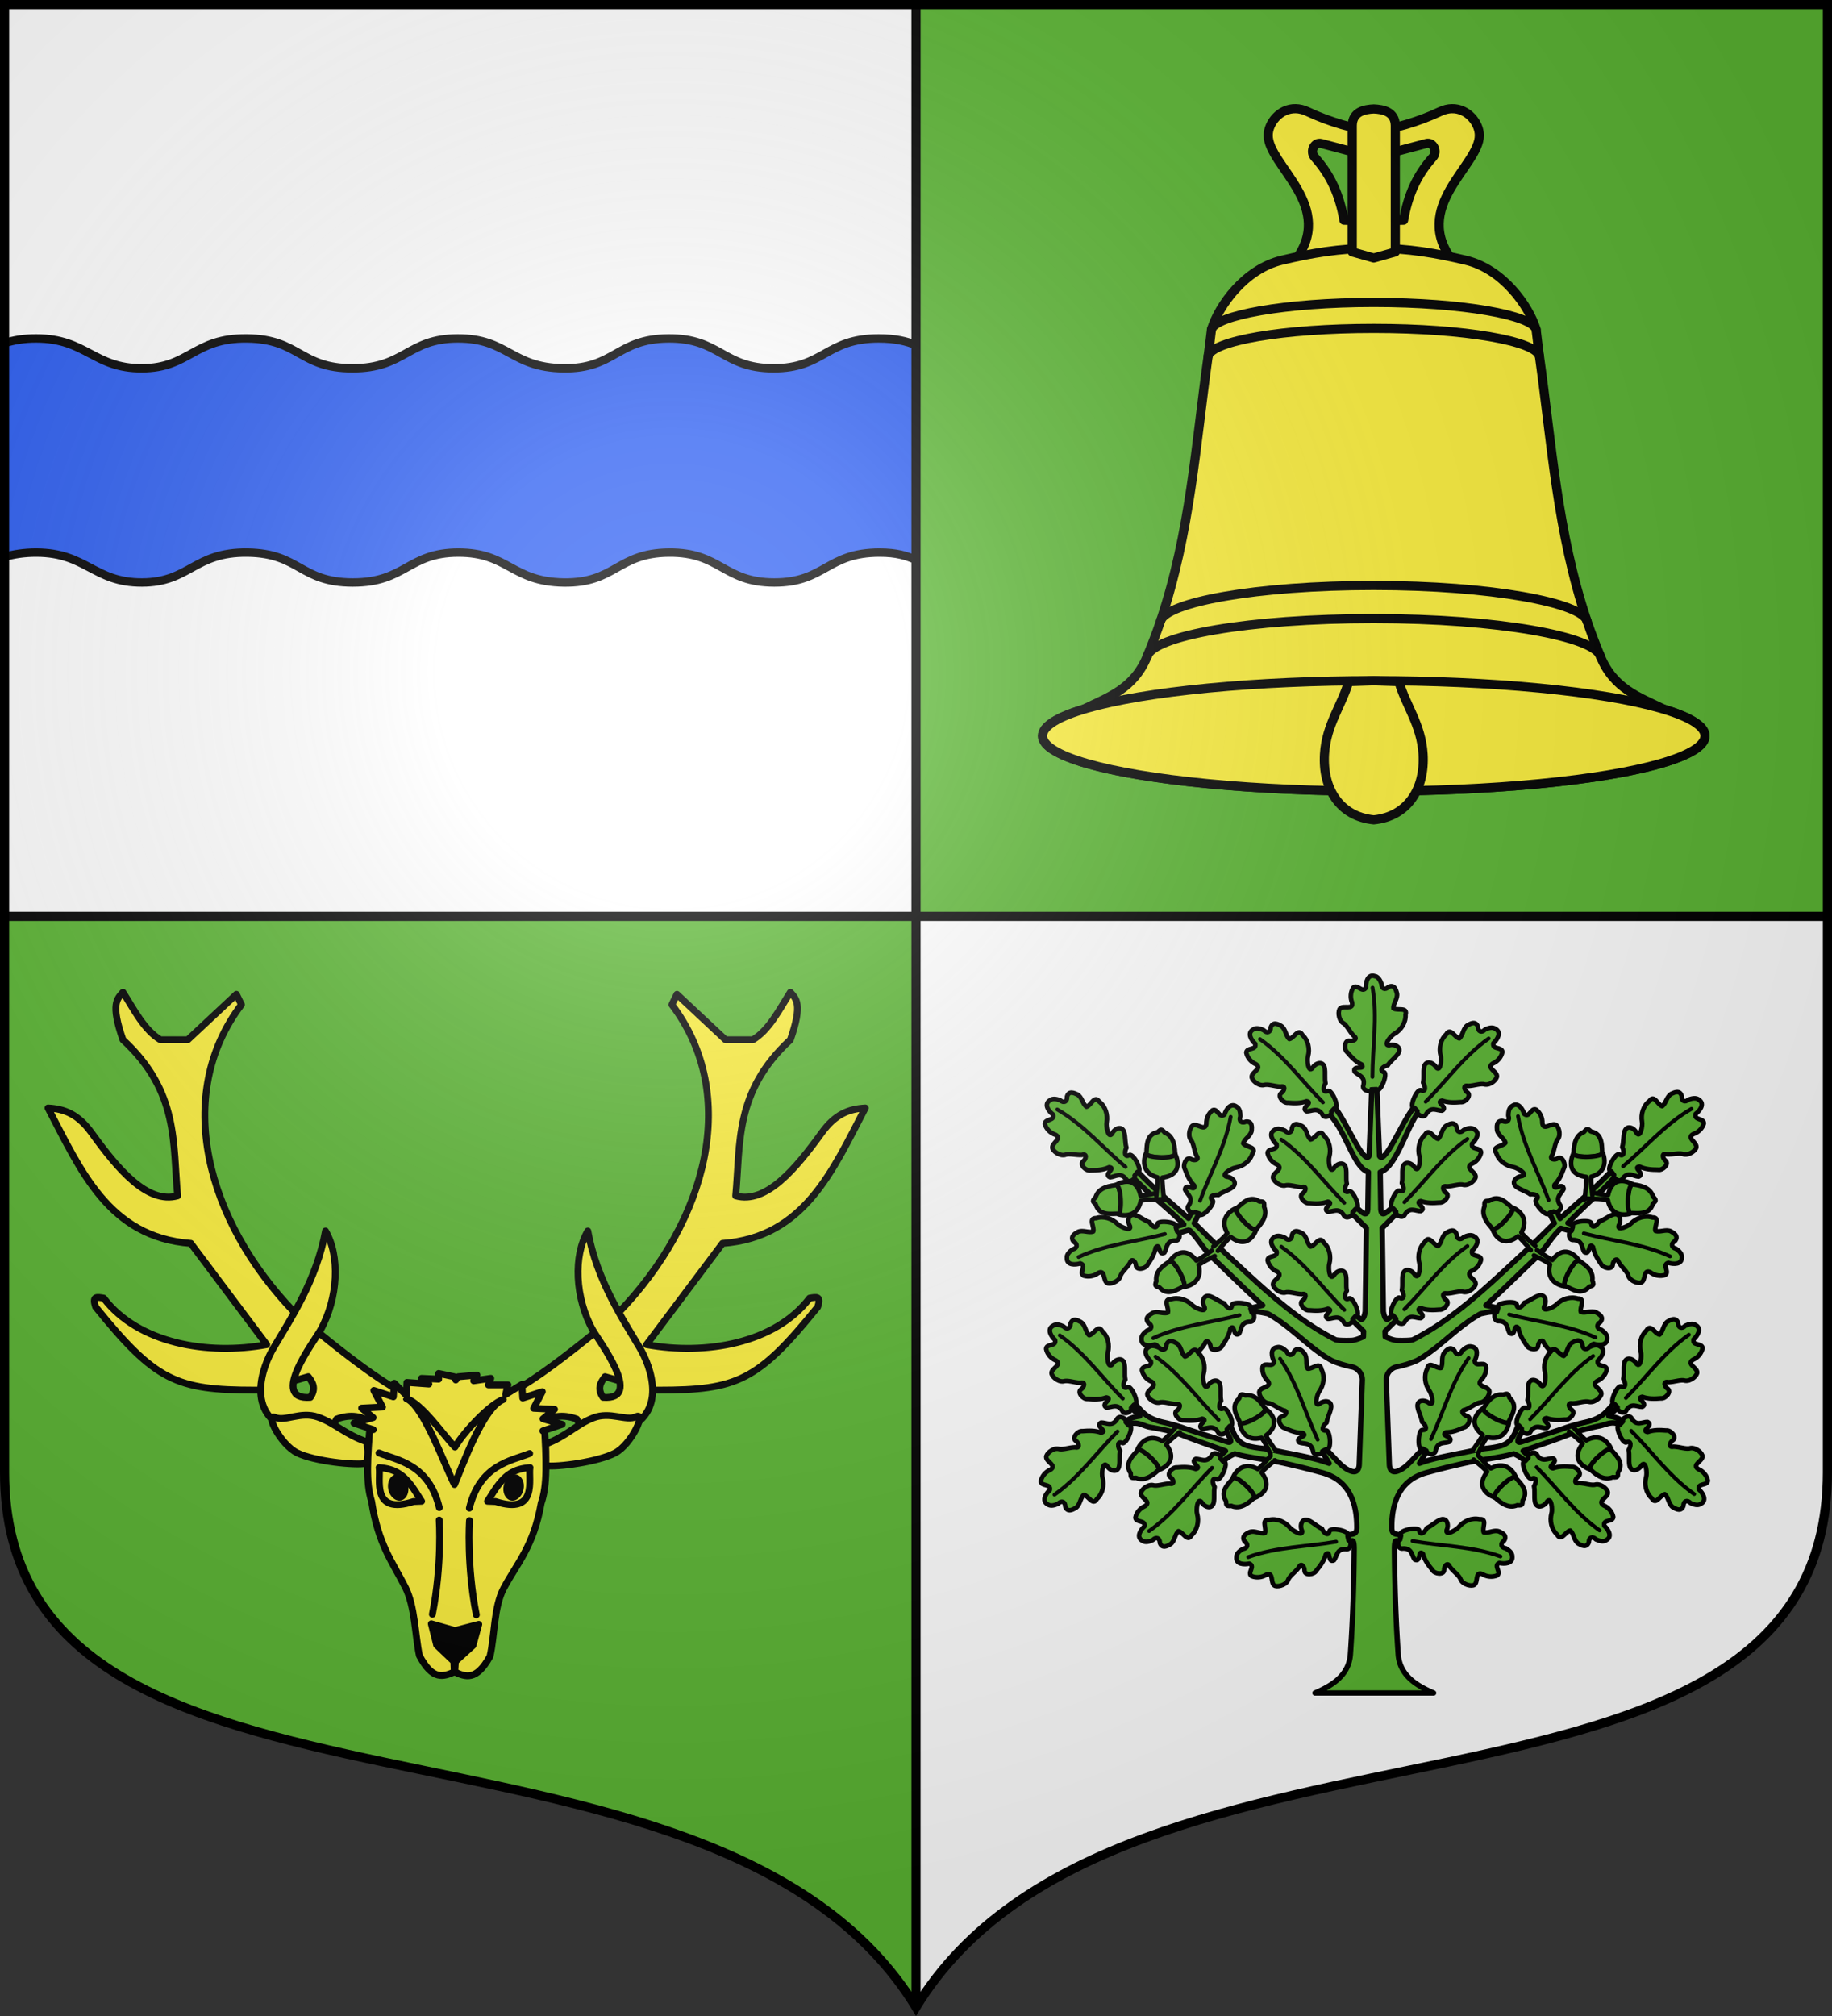
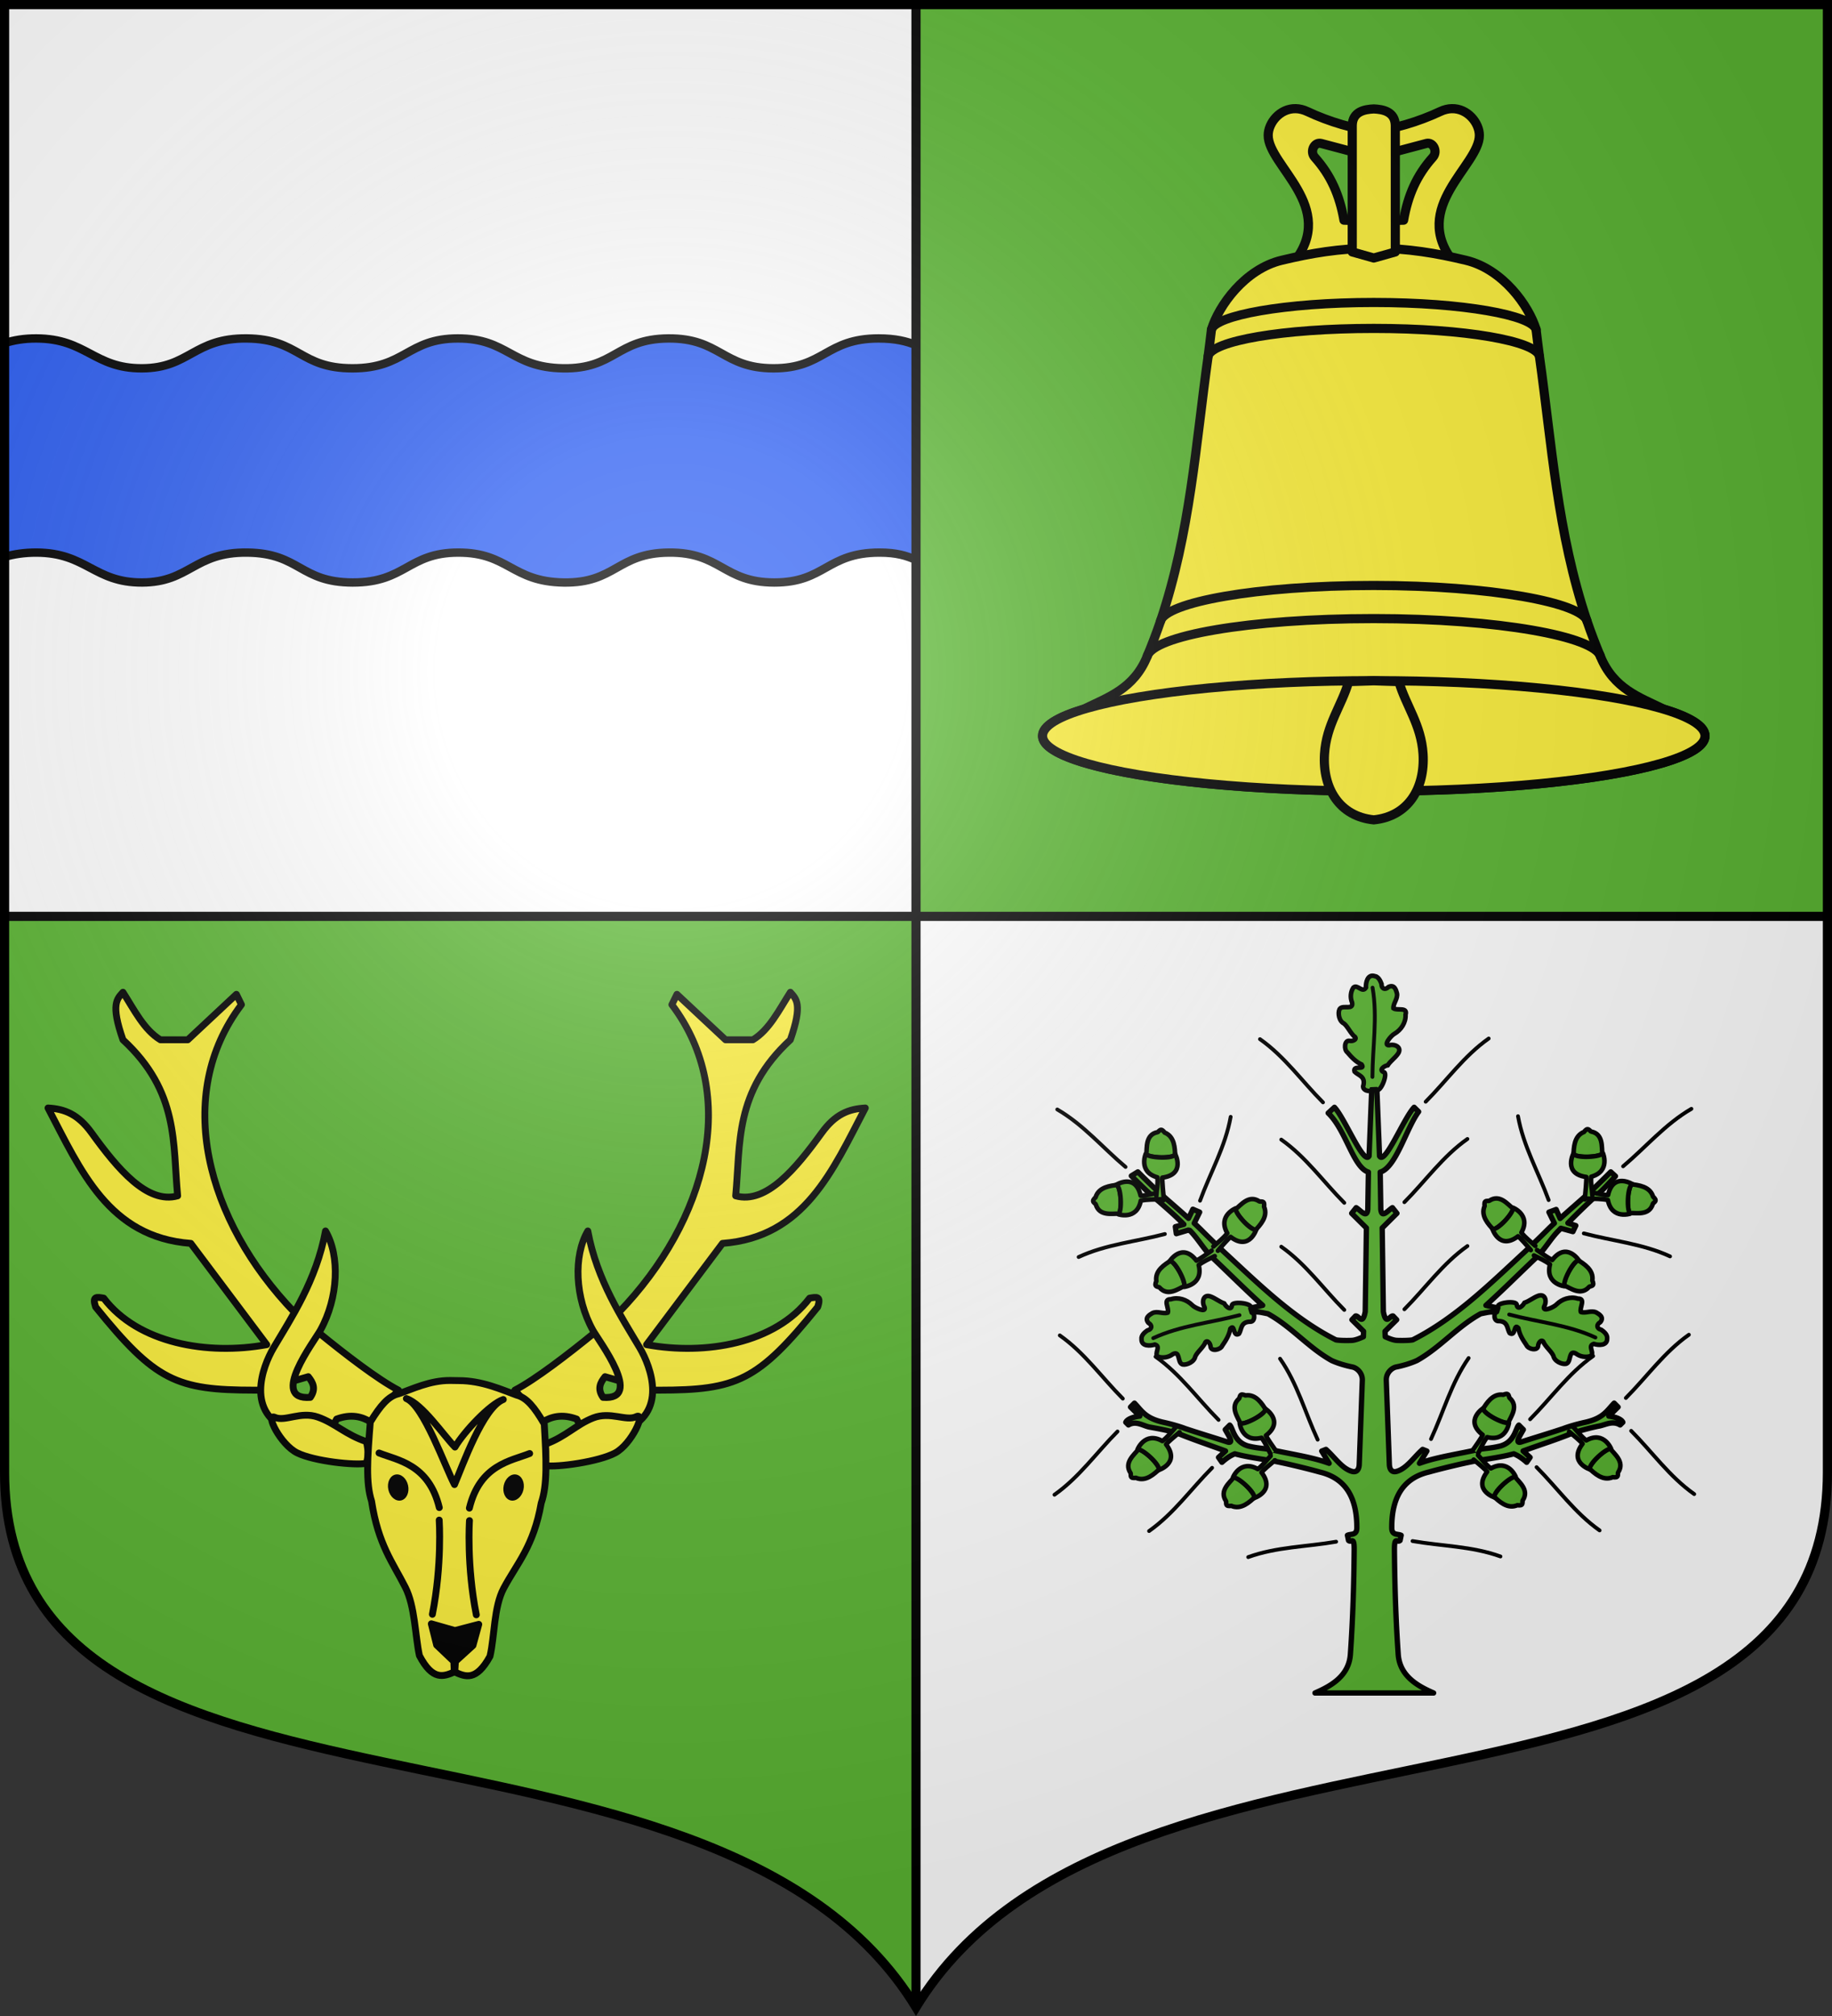
<svg xmlns="http://www.w3.org/2000/svg" xmlns:xlink="http://www.w3.org/1999/xlink" width="600" height="660">
  <rect width="100%" height="100%" fill="#333333" stroke="none" />
  <radialGradient id="c" cx="220" cy="220" r="405" gradientUnits="userSpaceOnUse">
    <stop offset="0" stop-color="#fff" stop-opacity=".31" />
    <stop offset=".19" stop-color="#fff" stop-opacity=".25" />
    <stop offset=".6" stop-color="#6b6b6b" stop-opacity=".125" />
    <stop offset="1" stop-opacity=".125" />
  </radialGradient>
  <path fill="#5ab532" d="M300 1.5V300h298.5V1.5zM1.5 300v181.99C1.5 610.772 233.14 547.8 300 657.12V300z" />
  <path fill="#fff" d="M598.5 300v181.99c0 128.783-231.64 65.81-298.5 175.131V300zM1.5 1.5V300H300V1.5z" />
  <g stroke="#000" stroke-linecap="round" stroke-linejoin="round" stroke-width="1.901">
    <path fill="#fcef3c" d="M412.283 56.496c-3.306-.079-5.72 2.967-5.729 5.53-.024 6.31 14.474 14.885 5.328 26.337l16.586-.688 16.586.688c-9.145-11.452 5.352-20.028 5.328-26.337-.01-2.563-2.423-5.609-5.729-5.53-.763.018-1.57.206-2.406.601-4.474 2.113-10.07 3.776-13.779 3.984-3.709-.208-9.305-1.871-13.779-3.984-.836-.395-1.643-.583-2.406-.601m4.755 7.193c.16-.023.34-.019.516.028l10.914 2.895 10.914-2.895c1.403-.374 2.424 1.661 1.347 2.866-3.373 3.772-5.158 7.873-6.073 13.068l-6.188.172-6.187-.172c-.916-5.195-2.7-9.296-6.073-13.068-.943-1.054-.29-2.74.83-2.894" transform="matrix(1.578 0 0 1.577 -226.195 -53.522)" />
    <path fill="#fcef3c" d="M428.468 85.44c-7.335.088-12.879 1.05-19.078 2.522-7.713 1.83-13.155 9.518-14.61 14.386-.229 1.834-.43 3.672-.687 5.502-2.582 18.345-3.693 36.637-9.883 55.023-.808 2.4-1.753 4.83-2.778 7.336-2.766 6.757-8.111 8.477-13.149 10.947-5.45 1.642-8.565 3.551-8.565 5.56 0 6.327 30.8 11.463 68.75 11.463s68.75-5.136 68.75-11.463c0-2.009-3.115-3.918-8.565-5.56-5.037-2.47-10.383-4.19-13.148-10.947-1.026-2.507-1.97-4.936-2.779-7.336-6.19-18.386-7.3-36.678-9.883-55.023-.257-1.83-.458-3.668-.687-5.502-1.454-4.868-6.897-12.556-14.61-14.386-6.199-1.472-11.743-2.434-19.078-2.522" transform="matrix(1.578 0 0 1.577 -226.195 -53.522)" />
    <path fill="none" d="M475.505 170.209c-1.095-4.09-21.079-7.852-47.037-7.852s-45.89 3.57-47.036 7.852m91.294-7.336c-1.007-3.763-19.826-7.394-44.258-7.394-24.431 0-43.22 3.518-44.258 7.394m78.633-55.023c-.83-3.102-15.4-5.732-34.375-5.732s-33.538 2.606-34.375 5.732m68.063-5.502c-.789-2.944-15.092-5.617-33.688-5.617-18.595 0-32.915 2.733-33.687 5.617" transform="matrix(1.578 0 0 1.577 -226.195 -53.522)" />
    <g fill="#fcef3c" transform="matrix(1.578 0 0 1.577 -226.195 -53.522)">
      <ellipse cx="428.468" cy="186.709" rx="68.75" ry="11.463" />
      <path d="M428.468 56.553c-1.866.083-4.422.517-4.469 3.439v26.25l4.47 1.261 4.468-1.261v-26.25c-.047-2.922-2.602-3.356-4.469-3.44M428.468 175.268l-5.213.172c-1.428 4.98-4.636 8.91-5.013 15.03-.44 7.116 3.097 12.957 10.226 13.67 7.13-.713 10.666-6.554 10.227-13.67-.378-6.12-3.585-10.05-5.013-15.03z" />
    </g>
  </g>
  <g fill="none" stroke="#000" stroke-linecap="round" stroke-linejoin="round" stroke-width="2.491">
    <path fill="#fcef3c" fill-rule="evenodd" d="M1516.535-616.999s4.772-1.4 5.228-1.51c1.71 2.123 2.893 4.379.735 7.486-15.012 1.167 1.45-20.325 3.673-24.326 6.516-11.73 7.12-26.945 1.836-35.928-3.287 17.943-12.566 31.709-18.824 42.29-4.084 6.906-10.393 23.807 5.969 29.94 8.13 3.047 15.087.038 16.895-4.117 5.295-1.932 9.142-.915 12.489 1.123l9.917-11.602c-7.422-3.843-19.445-13.098-28.683-20.623m-71.222-123.464c4.095 6.404 7.65 13.633 13.59 17.216h9.918l17.629-16.466 1.836 3.742c-24.761 32.627-12.897 78.145 19.23 111.425-2.633 4.72-5.298 8.99-7.567 12.825-2.053 3.471-4.665 9.466-4.681 15.35l-2.282.008c-28.28-.014-35.898-3.307-57.59-30.13-1.329-4.02.38-3.629 2.94-3.19 12.473 16.396 37.709 20.774 59.133 16.841l-27.547-36.678c-29.802-2.221-39.978-26.542-51.789-49.025 6.015.32 10.925 2.26 15.793 8.982 9.372 12.94 20.158 25.924 31.221 22.83-1.799-18.837.59-37.676-19.834-56.513-4.565-13.048-2.087-14.82 0-17.216zm180.074 140.731s-4.772-1.4-5.228-1.51c-1.71 2.123-2.893 4.379-.735 7.486 15.012 1.167-1.45-20.325-3.673-24.326-6.516-11.73-7.12-26.945-1.836-35.928 3.287 17.943 12.566 31.709 18.824 42.29 4.084 6.906 10.393 23.807-5.969 29.94-8.13 3.047-15.087.038-16.895-4.117-5.295-1.932-9.142-.915-12.489 1.123l-9.917-11.602c7.422-3.843 19.445-13.098 28.683-20.623m71.222-123.464c-4.095 6.404-7.65 13.633-13.59 17.216h-9.918l-17.629-16.466-1.836 3.742c24.761 32.627 12.897 78.145-19.23 111.425 2.633 4.72 5.299 8.99 7.567 12.825 2.053 3.471 4.665 9.466 4.682 15.35l2.28.008c28.282-.014 35.899-3.307 57.59-30.13 1.33-4.02-.38-3.629-2.938-3.19-12.474 16.396-37.71 20.774-59.134 16.841l27.548-36.678c29.8-2.221 39.977-26.542 51.788-49.025-6.015.32-10.925 2.26-15.793 8.982-9.372 12.94-20.158 25.924-31.221 22.83 1.799-18.837-.59-37.676 19.834-56.513 4.565-13.048 2.087-14.82 0-17.216z" transform="matrix(.903 0 0 .904 -1273.187 1009.833)" />
    <path fill="#fcef3c" fill-rule="evenodd" d="M1607.737-594.065c7.501-2.738 11.182-7.112 17.4-9.53s11.93 1.334 15.579-.441-1.617 9.902-7.631 13.132-21.126 5.282-25.353 4.611c.197-4.15.208-6.959 0-7.772zm-64.768-.891c-7.593-2.475-11.425-6.718-17.722-8.918s-11.877 1.75-15.585.103c-3.71-1.647 1.962 9.84 8.085 12.858s20.866 4.6 25.066 3.782c1.33-4.198-.02-7.006.156-7.825" transform="matrix(.903 0 0 .904 -1273.187 1009.833)" />
    <path fill="#fcef3c" fill-rule="evenodd" d="M1573.224-617.136c-7.352-.048-13.805 3.157-18.696 4.821-3.654.818-6.557 4.163-10.27 10.233-1.046 12.969-1.68 22.008.463 28.656 2.417 15.781 7.668 22.14 12.27 31.25 3.47 6.87 3.521 17.343 5.07 24.65 4.81 9.216 8.788 7.64 12.746 5.917 3.918 1.811 7.844 3.475 12.86-5.631 1.71-7.27 1.354-17.86 4.976-24.65 4.804-9.006 10.838-15.126 13.606-30.85 2.29-6.598 1.86-15.65 1.102-28.638-3.576-6.15-6.403-9.56-10.038-10.46-5.342-1.951-12.598-5.25-20.886-5.248-.32-.009-2.462-.046-3.203-.05" transform="matrix(.903 0 0 .904 -1273.187 1009.833)" />
-     <path d="m1586.77-573.397 2.18-3.423c4.012-6.225 7.391-8.317 13.227-8.77-.747 3.804 3.127 17.362-12.494 12.307zm-23.903 0-2.18-3.423c-4.011-6.225-7.391-8.317-13.227-8.77.747 3.804-3.127 17.362 12.494 12.307z" transform="matrix(.903 0 0 .904 -1273.187 1009.833)" />
    <path fill="#000" fill-rule="evenodd" d="m1566.388-529.013 1.936 7.692 6.222 5.92.152 3.58.207.003.232-3.577 6.352-5.78 2.108-7.646-8.63 2.25z" transform="matrix(.903 0 0 .904 -1273.187 1009.833)" />
    <path d="M1566.772-532.46c3.574-17.985 2.478-34.119 2.478-34.119m.032-4.523c-3.822-15.737-15.108-17.102-21.859-19.774m35.281 58.605c-3.574-17.986-2.478-34.12-2.478-34.12m-.032-4.523c3.822-15.738 15.107-17.102 21.858-19.774m-44.713-19.895c6.246 2.498 14.033 24.692 17.454 31.137 2.917-6.818 10.34-27.928 17.696-30.797-4.738 1.555-14.22 11.616-17.526 17.22-4.298-4.44-11.854-15.636-17.624-17.56" transform="matrix(.903 0 0 .904 -1273.187 1009.833)" />
-     <path fill="#fcef3c" fill-rule="evenodd" d="m1557.318-611.78.21-4.65 7.977.592-2.659-2.069 6.205.296v-2.069l5.615 1.182.59 1.182.887-1.182 6.796-.59-1.182 2.068 6.206-.887-.887 2.364h7.092l-.819 3.48m0 0 5.87-3.62.341 4.91 7.083-2.305-3.149 6.02 7.573.375-4.179 3.436 6.956 1.997-7.007 2.376m-49.519-12.906-4.356-4.348-.342 4.91-7.083-2.305 3.149 6.019-7.573.376 4.18 3.436-6.957 1.996 7.007 2.376" transform="matrix(.903 0 0 .904 -1273.187 1009.833)" />
    <path fill="#000" stroke="none" d="M171.438 487.695c-.512 2.338-2.374 3.917-4.159 3.526-1.784-.392-2.814-2.606-2.3-4.944.512-2.339 2.374-3.918 4.159-3.526 1.784.391 2.814 2.605 2.3 4.944m-44.249 0c.511 2.338 2.374 3.917 4.158 3.526 1.785-.392 2.815-2.606 2.3-4.944-.511-2.339-2.373-3.918-4.158-3.526-1.784.391-2.814 2.605-2.3 4.944" />
  </g>
  <g stroke-width=".908" transform="matrix(1.101 0 0 1.101 -45.34 -31.679)">
    <path fill="#5ab532" stroke="#000" stroke-linecap="round" stroke-linejoin="round" stroke-width="1.59" d="m449.99 352.534-.768.272-.791 19.722c-1.592 2.801-7.19-11.238-10.292-14.5l-1.87 1.71c5.331 5.084 7.418 16.147 11.964 17.565l-.173 11.036c-.26 2.907-2.118.344-3.464-.47l-1.336 1.683 4.38 4.355-.347 24.893c-.823 4.342-1.922 1.013-2.895 1.287l-1.064 1.114 3.464 3.44-.05 1.608c-1.062.49-2.434 1.041-3.463 1.088-1.843.085-4.108 0-4.75-.173-12.618-6.355-23.137-16.789-33.448-26.304a283 283 0 0 1-6.581-6.384 71 71 0 0 0-2.078-1.98l1.608-3.29-2.017-.869-1.294 2.71c-2.974-2.668-5.961-5.226-8.54-7.508-1.979-1.752-6.53-6.31-6.53-6.31l-1.939 1.188s3.832 3.809 5.256 5.069c2.678 2.37 7.18 6.09 10.363 9.357l-2.523.693.287 2.072 3.552-1.06c.207.209.295-.068.49.126 2.446 2.44 4.136 5.648 6.68 8.042 4.74 4.46 9.744 9.49 14.968 14.204l-3.687.816.396 1.436c1.363-.61 2.839-.134 4.85.247 6.956 3.81 12.064 10.075 18.95 13.907 1.855.846 4.134 1.515 6.21 1.93 1.183.236 3.003 1.663 2.919 3.959l-.916 25.017c-.045 1.234-.577 2.555-2.276 2.029-2.935-.908-5-4.179-7.62-6.508l-1.261.495 2.202 3.637a70 70 0 0 0-1.237-.42c-4.48-1.487-10.49-2.41-15.611-3.539-2.667-.588-3.843-.369-7.249-1.188-4.292-1.228-4.48-5.31-5.467-6.21l-1.336 1.336c.69 1.33 2.68 4.134.84 3.736-4.374-1.403-8.353-2.587-12.715-4.033-1.62-.631-4.226-1.377-6.433-1.856-5.584-1.213-6.606-3.587-8.708-5.716l-1.163 1.163 2.746 2.697c-1.94.24-3.702.848-4.156 1.831l.792.792c2.29-1.362 4.388.292 6.29.642 1.748.321 6.423 1.104 8.917 2.075 4.564 1.834 9.05 3.325 13.664 5.028l-2.078 1.905 1.014 1.46c1.155-1.042 2.392-1.942 3.835-2.524 3.323.893 7.065 1.43 10.514 1.98 3.18.507 10.686 2.301 14.745 3.44 7.86 1.866 11.068 7.803 11.034 16.579-.005 2.331-1.726 1.72-2.796 2.227l.322 1.534c.855.833 1.717-1.463 1.682 2.845-.08 9.97-.375 20.189-1.113 30.832-.366 6.555-5.682 9.574-10.54 11.68h35.28c-4.857-2.106-10.174-5.125-10.54-11.68-.737-10.643-1.033-20.863-1.113-30.832-.034-4.308.828-2.012 1.683-2.845l.321-1.534c-1.07-.507-2.79.104-2.795-2.227-.035-8.776 3.173-14.713 11.034-16.58 4.059-1.138 11.565-2.932 14.745-3.439 3.448-.55 7.191-1.087 10.514-1.98 1.443.582 2.68 1.482 3.835 2.524l1.014-1.46-2.078-1.905c4.614-1.703 9.402-3.183 13.966-5.017 2.494-.972 6.912-2.078 8.66-2.4 1.902-.35 3.954-1.69 6.245-.328l.792-.792c-.454-.983-2.217-1.591-4.157-1.83l2.747-2.698-1.163-1.163c-2.103 2.13-3.124 4.503-8.709 5.716-2.207.48-4.813 1.225-6.432 1.856-4.362 1.446-8.341 2.63-12.716 4.033-1.84.398.15-2.406.841-3.736l-1.336-1.336c-.988.9-1.175 4.982-5.467 6.21-3.407.82-4.583.6-7.25 1.188-5.12 1.13-11.13 2.052-15.61 3.539q-.616.203-1.237.42l2.202-3.637-1.262-.495c-2.62 2.329-4.684 5.6-7.62 6.508-1.699.526-2.23-.795-2.276-2.03l-.915-25.016c-.085-2.296 1.736-3.723 2.92-3.96 2.074-.414 4.353-1.083 6.209-1.93 6.886-3.83 11.994-10.096 18.95-13.906 2.01-.381 3.487-.857 4.85-.247l.395-1.436-3.686-.816c5.224-4.714 10.227-9.744 14.968-14.204 2.544-2.394 4.233-5.603 6.68-8.042.195-.194.436-.46.643-.668l3.587.99.853-1.79-2.335-.764c3.183-3.266 6.906-6.816 9.585-9.187 1.424-1.26 4.55-4.744 4.55-4.744l-1.397-1.282s-4.551 4.558-6.53 6.31c-2.58 2.282-5.566 4.875-8.54 7.542l-1.176-2.673-2.135.798 1.608 3.29a71 71 0 0 0-2.078 1.98 283 283 0 0 1-6.581 6.384c-10.311 9.515-20.83 19.95-33.448 26.304-.643.173-2.907.257-4.75.173-1.029-.047-2.401-.598-3.464-1.088l-.05-1.609 3.464-3.44-1.064-1.113c-.973-.274-2.072 3.055-2.894-1.287l-.346-24.893 4.379-4.355-1.336-1.683c-1.346.814-3.203 3.377-3.464.47l-.173-11.036c4.72-1.368 7.798-13.129 11.43-17.964l-1.336-1.312c-3.102 3.263-8.7 17.302-10.292 14.5l-.792-19.721z" />
    <g fill="none" stroke="#000" stroke-width="2.869">
      <path fill="#5ab532" fill-rule="evenodd" stroke-width="2.151" d="M169.506 5.275c-3.261-.94-4.144 3.063-4.005 5.43-1.715 2.84-4.01-1.828-5.93.01-1.34 1.999-1.535 4.754-.61 6.974.796 3.755-3.973 1.186-5.576 2.805-1.091.947-.98 5.048 1.135 6.683 1.962.989 3.085 3.96 5.212 6.206 2.238 1.365-.253 2.754-1.996 2.33-2.403-.371-2.673 4.146-.962 5.432 1.907 2.25 3.977 4.47 6.707 5.707 1.955 2.912-4.366-.036-3.338 3.347 1.682 1.77 5.079 2.093 4.185 6.28-1.035 2.442 3.21 3.663 3.843 2.052l2.07-.091c1.786 2.426 5.516-6.759 3.872-7.916-2.935-1-.1-3.063 1.62-3.33 1.31-2.043 3.49-3.443 4.861-5.471 1.989-3.009-1.608-4.689-4.173-3.936-3.122.209.97-4.628 2.451-5.371 3.144-1.818 5.43-5.28 5.226-8.982 1.126-3.775-3.981-1.736-5.693-2.982-.185-2.335 2.17-4.502 1.65-7.063-.412-1.478-1.118-4.3-3.931-3.002-1.618 1.637-3.378.911-3.313-1.4-.567-1.538-1.483-3.46-3.305-3.712z" transform="matrix(.633 0 0 .633 342.747 315.654)" />
      <path stroke-linecap="round" stroke-width="1.793" d="M168.54 52.678c.02-13.982 2.496-27.965.056-41.947" transform="matrix(.633 0 0 .633 342.747 315.654)" />
    </g>
    <use xlink:href="#a" width="100%" height="100%" fill="none" stroke-width="1.862" transform="matrix(-1 0 0 1 900 -.19)" />
    <g id="a" fill="none" stroke="#000" stroke-linecap="round" stroke-linejoin="round" stroke-width="2.869">
      <path fill="#5ab532" fill-rule="evenodd" stroke-width="2.151" d="M-109.394-9.041c-.063 3.393 4.032 3.209 6.282 2.463 3.188.92-.728 4.347 1.544 5.726 2.278.776 4.99.25 6.895-1.216 3.42-1.742 2.174 3.53 4.153 4.659 1.197.809 5.13-.36 6.162-2.826.447-2.151 3.026-4.005 4.645-6.641.739-2.515 2.725-.468 2.767 1.325.263 2.417 4.697 1.51 5.496-.477 1.68-2.424 3.29-4.998 3.776-7.955 2.307-2.642 1.096 4.226 4.098 2.358 1.274-2.083.707-5.448 4.982-5.668 2.628.368 2.708-4.048.988-4.243l-.624-1.977c1.882-2.352-7.956-3.578-8.649-1.69-.205 3.093-2.932.888-3.635-.703-2.312-.736-4.23-2.48-6.543-3.28-3.421-1.142-4.113 2.767-2.722 5.05 1.01 2.961-4.72.26-5.823-.978-2.569-2.566-6.504-3.878-10.027-2.723-3.939-.11-.647 4.295-1.408 6.271-2.207.783-4.91-.93-7.25.235-1.32.78-3.864 2.192-1.881 4.574 2 1.14 1.754 3.027-.495 3.562-1.339.946-2.958 2.328-2.73 4.154" transform="matrix(.633 0 0 .633 449.993 432.73)" />
-       <path fill="#5ab532" fill-rule="evenodd" stroke-width="2.151" d="M-45.781-5.249c-3.353.527-2.46 4.528-1.335 6.615-.354 3.298-4.408.038-5.371 2.514-.369 2.378.619 4.958 2.395 6.579 2.309 3.066-3.099 2.754-3.867 4.9-.59 1.319 1.244 4.989 3.852 5.577 2.196.066 4.47 2.284 7.347 3.42 2.605.292.934 2.604-.825 2.956-2.334.68-.67 4.888 1.424 5.33 2.68 1.233 5.494 2.371 8.49 2.338 3.003 1.812-3.971 1.813-1.61 4.444 2.273.894 5.488-.25 6.446 3.922.095 2.652 4.458 1.965 4.351.237l1.838-.958c2.643 1.445 2.143-8.457.163-8.81-3.082.334-1.384-2.734.06-3.703.325-2.405 1.71-4.595 2.095-7.013.53-3.567-3.439-3.57-5.446-1.804-2.74 1.509-1.076-4.603-.048-5.904 2.082-2.975 2.69-7.079.94-10.348-.574-3.898-4.342.109-6.42-.297-1.154-2.038.064-4.997-1.49-7.098-.998-1.166-2.83-3.426-4.83-1.06-.775 2.167-2.677 2.254-3.594.131-1.164-1.154-2.807-2.508-4.565-1.968m-60.242-.122c-2.97 1.641-.764 5.096 1.008 6.671.796 3.221-4.129 1.544-4.187 4.2.467 2.361 2.277 4.447 4.5 5.363 3.22 2.092-1.97 3.648-1.958 5.926-.102 1.442 2.876 4.263 5.528 3.924 2.086-.689 4.982.618 8.074.702 2.547-.617 1.768 2.126.235 3.06-1.961 1.436 1.042 4.821 3.161 4.52 2.94.243 5.974.35 8.778-.707 3.442.677-3.112 3.062.007 4.727 2.441.063 5.071-2.111 7.399 1.481.996 2.46 4.86.322 4.169-1.266l1.4-1.528c2.978.453-.88-8.68-2.86-8.336-2.782 1.37-2.236-2.095-1.21-3.499-.518-2.37.034-4.902-.43-7.306-.722-3.534-4.453-2.179-5.735.168-2.06 2.354-2.586-3.958-2.064-5.532.938-3.508.106-7.572-2.656-10.046-1.873-3.466-4.043 1.587-6.134 1.917-1.782-1.52-1.65-4.718-3.829-6.16-1.336-.755-3.83-2.252-4.9.656.012 2.302-1.746 3.033-3.334 1.352-1.488-.686-3.495-1.397-4.962-.287m-3.045 90.91c-2.97-1.641-.764-5.095 1.007-6.671.796-3.221-4.128-1.543-4.186-4.2.466-2.361 2.277-4.447 4.5-5.363 3.219-2.092-1.97-3.648-1.958-5.926-.102-1.442 2.876-4.263 5.528-3.924 2.086.689 4.981-.617 8.073-.702 2.548.617 1.769-2.126.236-3.059-1.961-1.437 1.042-4.822 3.161-4.521 2.94-.243 5.974-.35 8.778.707 3.441-.676-3.112-3.062.006-4.727 2.442-.062 5.072 2.111 7.4-1.48.995-2.46 4.86-.322 4.169 1.265l1.4 1.528c2.977-.453-.88 8.68-2.86 8.336-2.783-1.369-2.236 2.095-1.21 3.5-.518 2.37.033 4.902-.431 7.305-.721 3.534-4.452 2.18-5.734-.167-2.06-2.355-2.586 3.958-2.064 5.531.938 3.508.106 7.572-2.656 10.046-1.873 3.466-4.043-1.587-6.135-1.917-1.781 1.52-1.649 4.718-3.828 6.16-1.336.755-3.83 2.252-4.901-.656.013-2.301-1.745-3.033-3.333-1.352-1.488.686-3.495 1.397-4.962.288m-44.452-17.061c-2.97-1.642-.764-5.096 1.008-6.672.796-3.221-4.129-1.543-4.187-4.2.467-2.361 2.277-4.447 4.5-5.363 3.219-2.092-1.97-3.648-1.958-5.926-.102-1.442 2.876-4.263 5.528-3.924 2.086.689 4.982-.618 8.074-.702 2.547.617 1.768-2.126.235-3.06-1.961-1.436 1.042-4.821 3.162-4.52 2.939-.243 5.973-.35 8.777.707 3.442-.677-3.112-3.062.007-4.727 2.441-.063 5.071 2.11 7.399-1.481.996-2.46 4.86-.322 4.17 1.265l1.399 1.53c2.978-.454-.879 8.678-2.86 8.334-2.782-1.368-2.236 2.096-1.21 3.5-.518 2.37.034 4.902-.43 7.306-.722 3.534-4.453 2.18-5.734-.167-2.06-2.355-2.587 3.957-2.065 5.531.938 3.508.107 7.572-2.656 10.046-1.873 3.466-4.043-1.587-6.134-1.917-1.782 1.52-1.65 4.718-3.828 6.16-1.337.755-3.831 2.252-4.902-.656.013-2.301-1.745-3.033-3.333-1.352-1.488.686-3.495 1.397-4.962.288zm2.497-83.85c-2.97 1.642-.764 5.097 1.008 6.672.796 3.221-4.129 1.544-4.187 4.2.467 2.361 2.277 4.447 4.5 5.363 3.22 2.092-1.97 3.648-1.958 5.926-.102 1.442 2.876 4.263 5.528 3.924 2.086-.689 4.982.618 8.074.702 2.547-.617 1.768 2.126.235 3.06-1.961 1.436 1.042 4.821 3.161 4.52 2.94.243 5.974.35 8.778-.707 3.442.677-3.112 3.062.007 4.727 2.441.063 5.071-2.111 7.399 1.481.996 2.46 4.86.322 4.169-1.266l1.4-1.528c2.978.453-.88-8.68-2.86-8.336-2.782 1.37-2.236-2.095-1.21-3.499-.518-2.37.034-4.902-.43-7.306-.722-3.534-4.453-2.179-5.734.168-2.06 2.354-2.587-3.958-2.065-5.532.938-3.508.106-7.572-2.656-10.046-1.873-3.466-4.043 1.587-6.134 1.917-1.782-1.52-1.65-4.718-3.828-6.16-1.337-.755-3.831-2.252-4.902.656.013 2.302-1.745 3.033-3.332 1.352-1.489-.686-3.496-1.397-4.963-.287zm86.243-102.971c-2.743-1.999-4.942 1.461-5.621 3.733-2.583 2.082-3.143-3.09-5.576-2.02-1.943 1.421-3.068 3.943-2.958 6.346-.536 3.8-4.139-.244-6.2.73-1.349.516-2.647 4.407-1.219 6.667 1.506 1.6 1.546 4.776 2.776 7.614 1.636 2.048-1.18 2.501-2.673 1.507-2.13-1.17-3.93 2.982-2.762 4.776 1.023 2.766 2.208 5.561 4.35 7.656.842 3.405-4.09-1.526-4.28 2.004.975 2.239 4.056 3.704 1.784 7.331-1.808 1.943 1.763 4.541 2.91 3.244l1.976.623c.848 2.89 7.495-4.465 6.346-6.115-2.416-1.943.954-2.912 2.66-2.575 1.93-1.472 4.458-2.042 6.44-3.479 2.898-2.147.093-4.955-2.575-5.125-3.005-.872 2.494-4.017 4.14-4.21 3.577-.632 6.909-3.103 7.983-6.652 2.35-3.162-3.147-2.993-4.33-4.75.625-2.256 3.58-3.488 3.966-6.072.119-1.53.421-4.424-2.667-4.165-2.08.984-3.486-.3-2.634-2.45-.007-1.638-.21-3.757-1.836-4.618m-79.678 71.194c-.063 3.394 4.032 3.21 6.282 2.463 3.188.922-.727 4.348 1.544 5.726 2.278.777 4.99.251 6.895-1.216 3.42-1.742 2.174 3.53 4.153 4.66 1.197.809 5.13-.36 6.162-2.826.447-2.151 3.026-4.006 4.645-6.641.74-2.515 2.725-.469 2.767 1.325.264 2.417 4.697 1.51 5.497-.477 1.68-2.424 3.288-4.999 3.776-7.955 2.306-2.643 1.095 4.226 4.097 2.357 1.274-2.083.707-5.447 4.982-5.667 2.628.367 2.708-4.049.988-4.244l-.624-1.976c1.882-2.352-7.956-3.579-8.649-1.69-.205 3.093-2.932.888-3.635-.703-2.312-.737-4.229-2.48-6.543-3.28-3.421-1.142-4.113 2.766-2.722 5.05 1.01 2.961-4.72.26-5.822-.978-2.57-2.567-6.505-3.879-10.028-2.723-3.938-.11-.647 4.295-1.407 6.27-2.208.784-4.91-.93-7.25.236-1.321.78-3.865 2.192-1.882 4.573 2 1.14 1.754 3.028-.495 3.562-1.339.946-2.958 2.33-2.73 4.154m-8.127-74.048c-2.816 1.894-.317 5.143 1.585 6.558 1.074 3.14-3.978 1.897-3.805 4.55.67 2.31 2.656 4.23 4.951 4.95 3.389 1.803-1.645 3.805-1.434 6.074.023 1.445 3.236 3.996 5.848 3.427 2.019-.868 5.017.18 8.105-.005 2.484-.836 1.946 1.964.501 3.027-1.829 1.602 1.458 4.713 3.543 4.23 2.95-.015 5.981-.174 8.683-1.47 3.487.373-2.833 3.321.419 4.708 2.437-.15 4.868-2.545 7.5.83 1.206 2.364 4.87-.103 4.043-1.624l1.26-1.645c3.007.192-1.631-8.57-3.575-8.054-2.652 1.606-2.41-1.893-1.51-3.38-.723-2.317-.394-4.888-1.066-7.242-1.026-3.457-4.625-1.782-5.697.667-1.847 2.526-2.922-3.717-2.54-5.33.63-3.577-.553-7.553-3.52-9.777-2.168-3.29-3.89 1.934-5.944 2.444-1.908-1.359-2.054-4.556-4.35-5.803-1.398-.635-4.013-1.91-4.826 1.081.213 2.292-1.474 3.174-3.203 1.638-1.542-.554-3.603-1.087-4.968.146m87.79 214.524c-.36 3.375 3.736 3.548 6.043 3.001 3.095 1.196-1.104 4.267 1.04 5.839 2.2.972 4.948.685 6.973-.61 3.56-1.437 1.859 3.705 3.732 5.003 1.122.91 5.141.09 6.384-2.278.633-2.104 3.364-3.726 5.206-6.21.956-2.441 2.756-.23 2.641 1.56.052 2.431 4.548 1.913 5.517.005 1.885-2.27 3.713-4.693 4.456-7.596 2.528-2.431.723 4.305 3.876 2.706 1.451-1.965 1.179-5.366 5.457-5.212 2.586.595 3.05-3.797 1.354-4.141l-.45-2.023c2.08-2.18-7.613-4.259-8.468-2.439-.474 3.064-2.998.63-3.56-1.016-2.239-.935-3.997-2.84-6.232-3.838-3.308-1.436-4.339 2.397-3.151 4.793.747 3.038-4.726-.151-5.716-1.481-2.336-2.78-6.142-4.43-9.752-3.587-3.914-.453-1.02 4.222-1.949 6.125-2.267.587-4.81-1.356-7.242-.398-1.384.662-4.041 1.846-2.273 4.392 1.892 1.31 1.483 3.168-.804 3.505-1.416.826-3.15 2.062-3.082 3.9m17.847-150.358c-2.97 1.641-.764 5.096 1.007 6.672.796 3.22-4.128 1.543-4.186 4.2.466 2.36 2.277 4.446 4.5 5.362 3.219 2.092-1.97 3.648-1.958 5.927-.102 1.441 2.876 4.263 5.527 3.923 2.087-.688 4.982.618 8.074.702 2.548-.617 1.769 2.126.236 3.06-1.961 1.436 1.042 4.821 3.161 4.521 2.94.242 5.974.349 8.778-.707 3.441.676-3.112 3.062.007 4.727 2.441.062 5.07-2.112 7.399 1.48.996 2.46 4.86.322 4.169-1.265l1.4-1.529c2.978.454-.88-8.68-2.86-8.335-2.782 1.369-2.236-2.095-1.21-3.5-.518-2.37.034-4.902-.43-7.306-.722-3.534-4.453-2.179-5.735.168-2.06 2.355-2.586-3.958-2.064-5.532.938-3.508.106-7.572-2.656-10.045-1.873-3.466-4.043 1.587-6.134 1.916-1.782-1.52-1.65-4.718-3.829-6.16-1.336-.755-3.83-2.252-4.901.656.013 2.302-1.745 3.033-3.333 1.352-1.488-.686-3.495-1.397-4.962-.287m0-50.311c-2.97 1.642-.764 5.096 1.007 6.672.796 3.22-4.128 1.543-4.186 4.2.466 2.36 2.277 4.446 4.5 5.363 3.219 2.091-1.97 3.647-1.958 5.926-.102 1.441 2.876 4.263 5.527 3.923 2.087-.688 4.982.618 8.074.703 2.548-.618 1.769 2.126.236 3.059-1.961 1.436 1.042 4.822 3.161 4.521 2.94.243 5.974.35 8.778-.707 3.441.676-3.112 3.062.007 4.727 2.441.062 5.07-2.111 7.399 1.48.996 2.46 4.86.322 4.169-1.265l1.4-1.529c2.978.454-.88-8.679-2.86-8.335-2.782 1.369-2.236-2.095-1.21-3.5-.518-2.37.034-4.902-.43-7.306-.722-3.534-4.453-2.179-5.735.168-2.06 2.355-2.586-3.958-2.064-5.532.938-3.508.106-7.572-2.656-10.045-1.873-3.466-4.043 1.587-6.134 1.916-1.782-1.52-1.65-4.717-3.829-6.16-1.336-.755-3.83-2.252-4.901.657.013 2.301-1.745 3.032-3.333 1.352-1.488-.687-3.495-1.397-4.962-.288m-10.003-47.187c-2.97 1.642-.764 5.096 1.008 6.672.796 3.22-4.129 1.543-4.187 4.2.466 2.36 2.277 4.446 4.5 5.363 3.219 2.091-1.97 3.647-1.958 5.926-.102 1.441 2.876 4.263 5.528 3.923 2.086-.688 4.981.618 8.074.703 2.547-.618 1.768 2.126.235 3.059-1.961 1.436 1.042 4.822 3.161 4.521 2.94.243 5.974.35 8.778-.707 3.441.676-3.112 3.062.007 4.727 2.44.062 5.07-2.111 7.399 1.48.996 2.46 4.86.322 4.169-1.265l1.4-1.529c2.977.454-.88-8.679-2.86-8.335-2.783 1.369-2.236-2.095-1.21-3.5-.518-2.37.033-4.902-.431-7.306-.721-3.533-4.452-2.178-5.734.168-2.06 2.355-2.586-3.958-2.064-5.531.938-3.509.106-7.573-2.656-10.046-1.873-3.466-4.043 1.587-6.134 1.917-1.782-1.52-1.65-4.718-3.829-6.161-1.336-.754-3.83-2.251-4.901.657.013 2.301-1.745 3.033-3.333 1.352-1.488-.687-3.495-1.397-4.962-.288" transform="matrix(.633 0 0 .633 449.993 432.73)" />
      <path stroke-width="1.793" d="M-26.623 38.122c-5.892-12.68-9.556-26.4-17.676-38.04M-73.187 28.83c-9.873-9.9-18.009-21.538-29.62-29.7m26.575 52.208c-9.873 9.9-18.009 21.538-29.62 29.7m-14.831-46.762c-9.874 9.9-18.01 21.538-29.622 29.7m32.118-45.146c-9.873-9.9-18.009-21.538-29.62-29.7M-81.9-74.13c4.8-13.132 11.91-25.424 14.399-39.398m-30.918 55.041c-13.511 3.601-27.658 4.828-40.533 10.803m22.06-42.305c-10.7-9.002-19.819-19.887-32.098-27.005m131.046 203.04c-13.773 2.409-27.973 2.398-41.32 7.228M-14.112-22.83c-9.873-9.9-18.009-21.538-29.62-29.7m29.62-20.61c-9.873-9.9-18.009-21.539-29.62-29.7m19.617-17.487c-9.873-9.9-18.009-21.539-29.62-29.7m-9.62 129.649c-13.511 3.6-27.658 4.827-40.533 10.803" transform="matrix(.633 0 0 .633 449.993 432.73)" />
      <path fill="#5ab532" fill-rule="evenodd" stroke-width="2.151" d="M-60.58 17.32s-1.425-.675-2.052-.3c-.73.435-.63 1.572-.927 1.809-4.51 3.943-.406 8.956.603 11.634.25.666 7.022-1.046 12.107-6.216-1.842-2.845-4.64-7.675-9.731-6.928M-67.218 69.2s-1.551.283-2.06-.241c-.592-.61-.201-1.682-.427-1.988-3.337-4.976 1.925-8.756 3.593-11.081.415-.579 6.513 2.828 10.086 9.137-2.515 2.272-6.468 6.212-11.192 4.173m-44.84-13.162s-1.551.283-2.06-.242c-.592-.609-.201-1.681-.427-1.987-3.337-4.976 1.925-8.756 3.593-11.081.415-.58 6.513 2.827 10.086 9.137-2.515 2.271-6.468 6.212-11.192 4.173M-51.82-71.339s.282-1.551-.242-2.06c-.61-.592-1.682-.201-1.987-.427-4.976-3.337-8.756 1.925-11.082 3.593-.578.415 2.828 6.513 9.138 10.086 2.271-2.515 6.212-6.468 4.173-11.192m-50.625 35.002s-.675 1.425-.3 2.052c.436.73 1.573.63 1.809.927 3.943 4.511 8.956.407 11.634-.602.666-.251-1.046-7.023-6.215-12.107-2.846 1.84-7.675 4.64-6.928 9.73m-28.545-39.379s-1.214 1.006-1.14 1.733c.087.845 1.16 1.236 1.249 1.605 1.667 5.755 7.945 4.153 10.798 4.37.71.055 2.02-6.806-.516-13.599-3.357.466-8.917.961-10.391 5.891m32.45-30.428s-.897-1.297-1.628-1.286c-.85.013-1.331 1.047-1.707 1.103-5.878 1.16-4.83 7.554-5.295 10.377-.116.703 6.605 2.606 13.593.67-.172-3.384-.18-8.966-4.963-10.864" transform="matrix(.633 0 0 .633 449.993 432.73)" />
      <path fill="#5ab532" fill-rule="evenodd" stroke-width="2.151" d="M-48.802 44.768c-1.37-2.662-2.39-5.155-4.206-7.53-9.312 2.351-10.331-7.074-10.294-7.091.837 2.016 13.632-4.49 11.918-6.691 0 0 9.378 5.84.463 12.715.616 1.37 2.957 4.764 4.649 7.14m-2.465 2.425c-2.012 2.217-3.643 4.361-6.012 6.186-8.386-4.682-11.81 4.158-11.779 4.184 1.33-1.73 12.006 7.865 9.78 9.548 0 0 10.57-3.213 3.74-12.162.948-1.164 4.088-3.836 6.337-5.693m-46.906-15.225c-2.013 2.217-3.644 4.361-6.012 6.185-8.386-4.681-11.81 4.158-11.779 4.185 1.33-1.73 12.006 7.865 9.78 9.548 0 0 10.57-3.214 3.74-12.163.948-1.164 4.088-3.836 6.337-5.693m15.873-87.252c2.217-2.013 4.715-3.886 6.54-6.254-4.682-8.386 4.157-11.81 4.184-11.779-1.731 1.33 7.865 12.006 9.547 9.78 0 0-3.213 10.57-12.162 3.74-1.164.948-4.115 4.237-5.972 6.486m-1.494 2.528c-2.663 1.37-5.156 2.39-7.531 4.206 2.351 9.312-7.073 10.332-7.09 10.294 2.015-.837-4.49-13.632-6.692-11.917 0 0 5.84-9.38 12.716-.464 1.37-.616 4.763-2.957 7.14-4.649m-23.92-24.172c-2.991.117-6.445.014-9.365.656-1.804 9.433-10.777 6.375-10.777 6.333 2.181.094 1.693-14.252-1.027-13.629 0 0 9.256-6.032 11.72 4.954 1.502.021 3.62-.456 6.488-.985m.901 1.03c.145-2.99.876-5.686.491-8.65-9.24-2.62-5.41-11.292-5.37-11.289-.283 2.165 14.051 2.929 13.667.165 0 0 5.203 9.747-5.956 11.244-.152 1.494.442 7.603.719 10.506" transform="matrix(.633 0 0 .633 449.993 432.73)" />
    </g>
  </g>
  <path d="M11.934 110.8c-4.177-.016-7.532.595-10.434 1.525v69.992c2.882-.873 6.509-1.427 10.467-1.412 16.357.062 18.827 9.838 34.531 9.795s17-10 34.514-9.795c17.237.201 17.217 9.786 34.54 9.795 17.324.01 18.07-9.776 34.53-9.795s17.453 9.523 34.498 9.795 17.518-9.658 34.508-9.795c16.995-.136 17.793 9.768 34.465 9.795 16.671.027 17.192-9.795 34.513-9.795 5.58 0 8.734 1.015 11.934 2.381v-70.305c-3.08-1.27-6.795-2.181-12.232-2.181-17.304 0-17.826 9.804-34.48 9.777-16.655-.027-17.454-9.913-34.433-9.777-16.972.136-17.429 10.049-34.457 9.777-17.028-.271-18.038-9.796-34.48-9.777s-17.192 9.786-34.498 9.777-17.288-9.576-34.508-9.777c-17.496-.204-18.777 9.735-34.465 9.777-15.688.043-18.173-9.716-34.513-9.777" style="fill:#2b5df2;fill-rule:evenodd;stroke:#000;stroke-width:2.75;stroke-linecap:round;stroke-linejoin:round" />
  <path fill="none" stroke="#000" stroke-width="3" d="M300 657.12V1.5M1.5 300h597" />
  <path fill="url(#c)" d="M1.5 1.5V483c0 129.055 231.64 64.57 298.5 174.121C366.86 547.569 598.5 612.055 598.5 483V1.5z" />
  <path fill="none" stroke="#000" stroke-width="3" d="M1.5 1.5v480.492c0 128.785 231.64 65.81 298.5 175.133 66.86-109.323 298.5-46.348 298.5-175.133V1.5z" />
</svg>